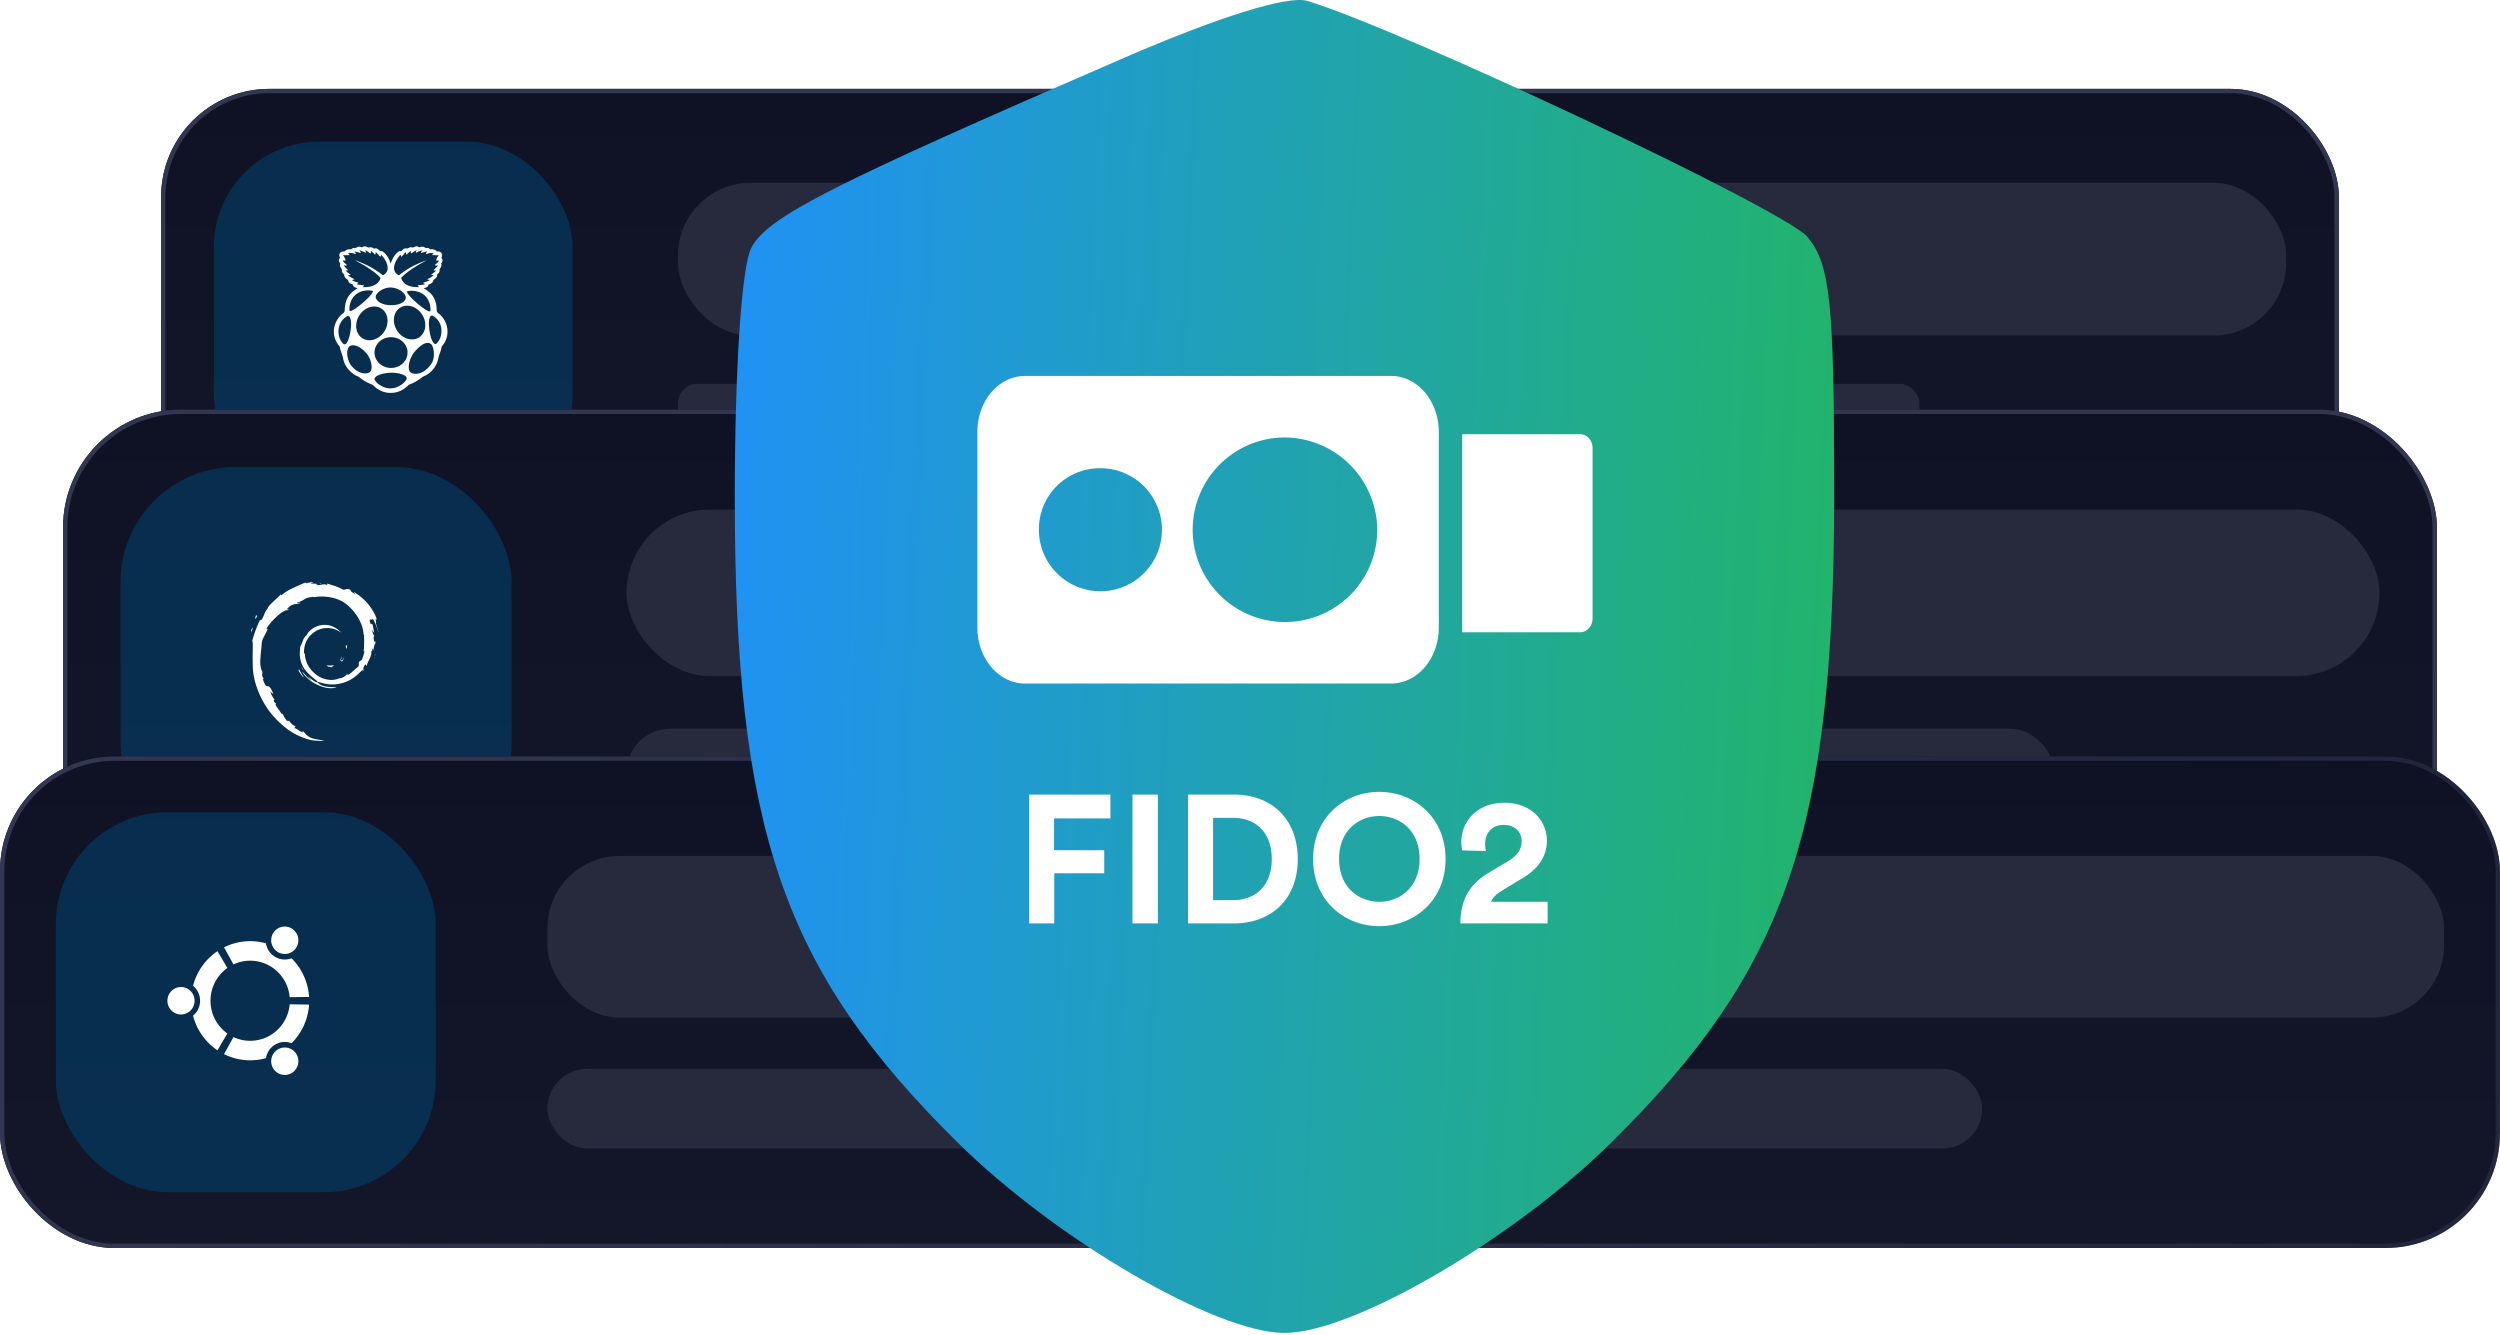
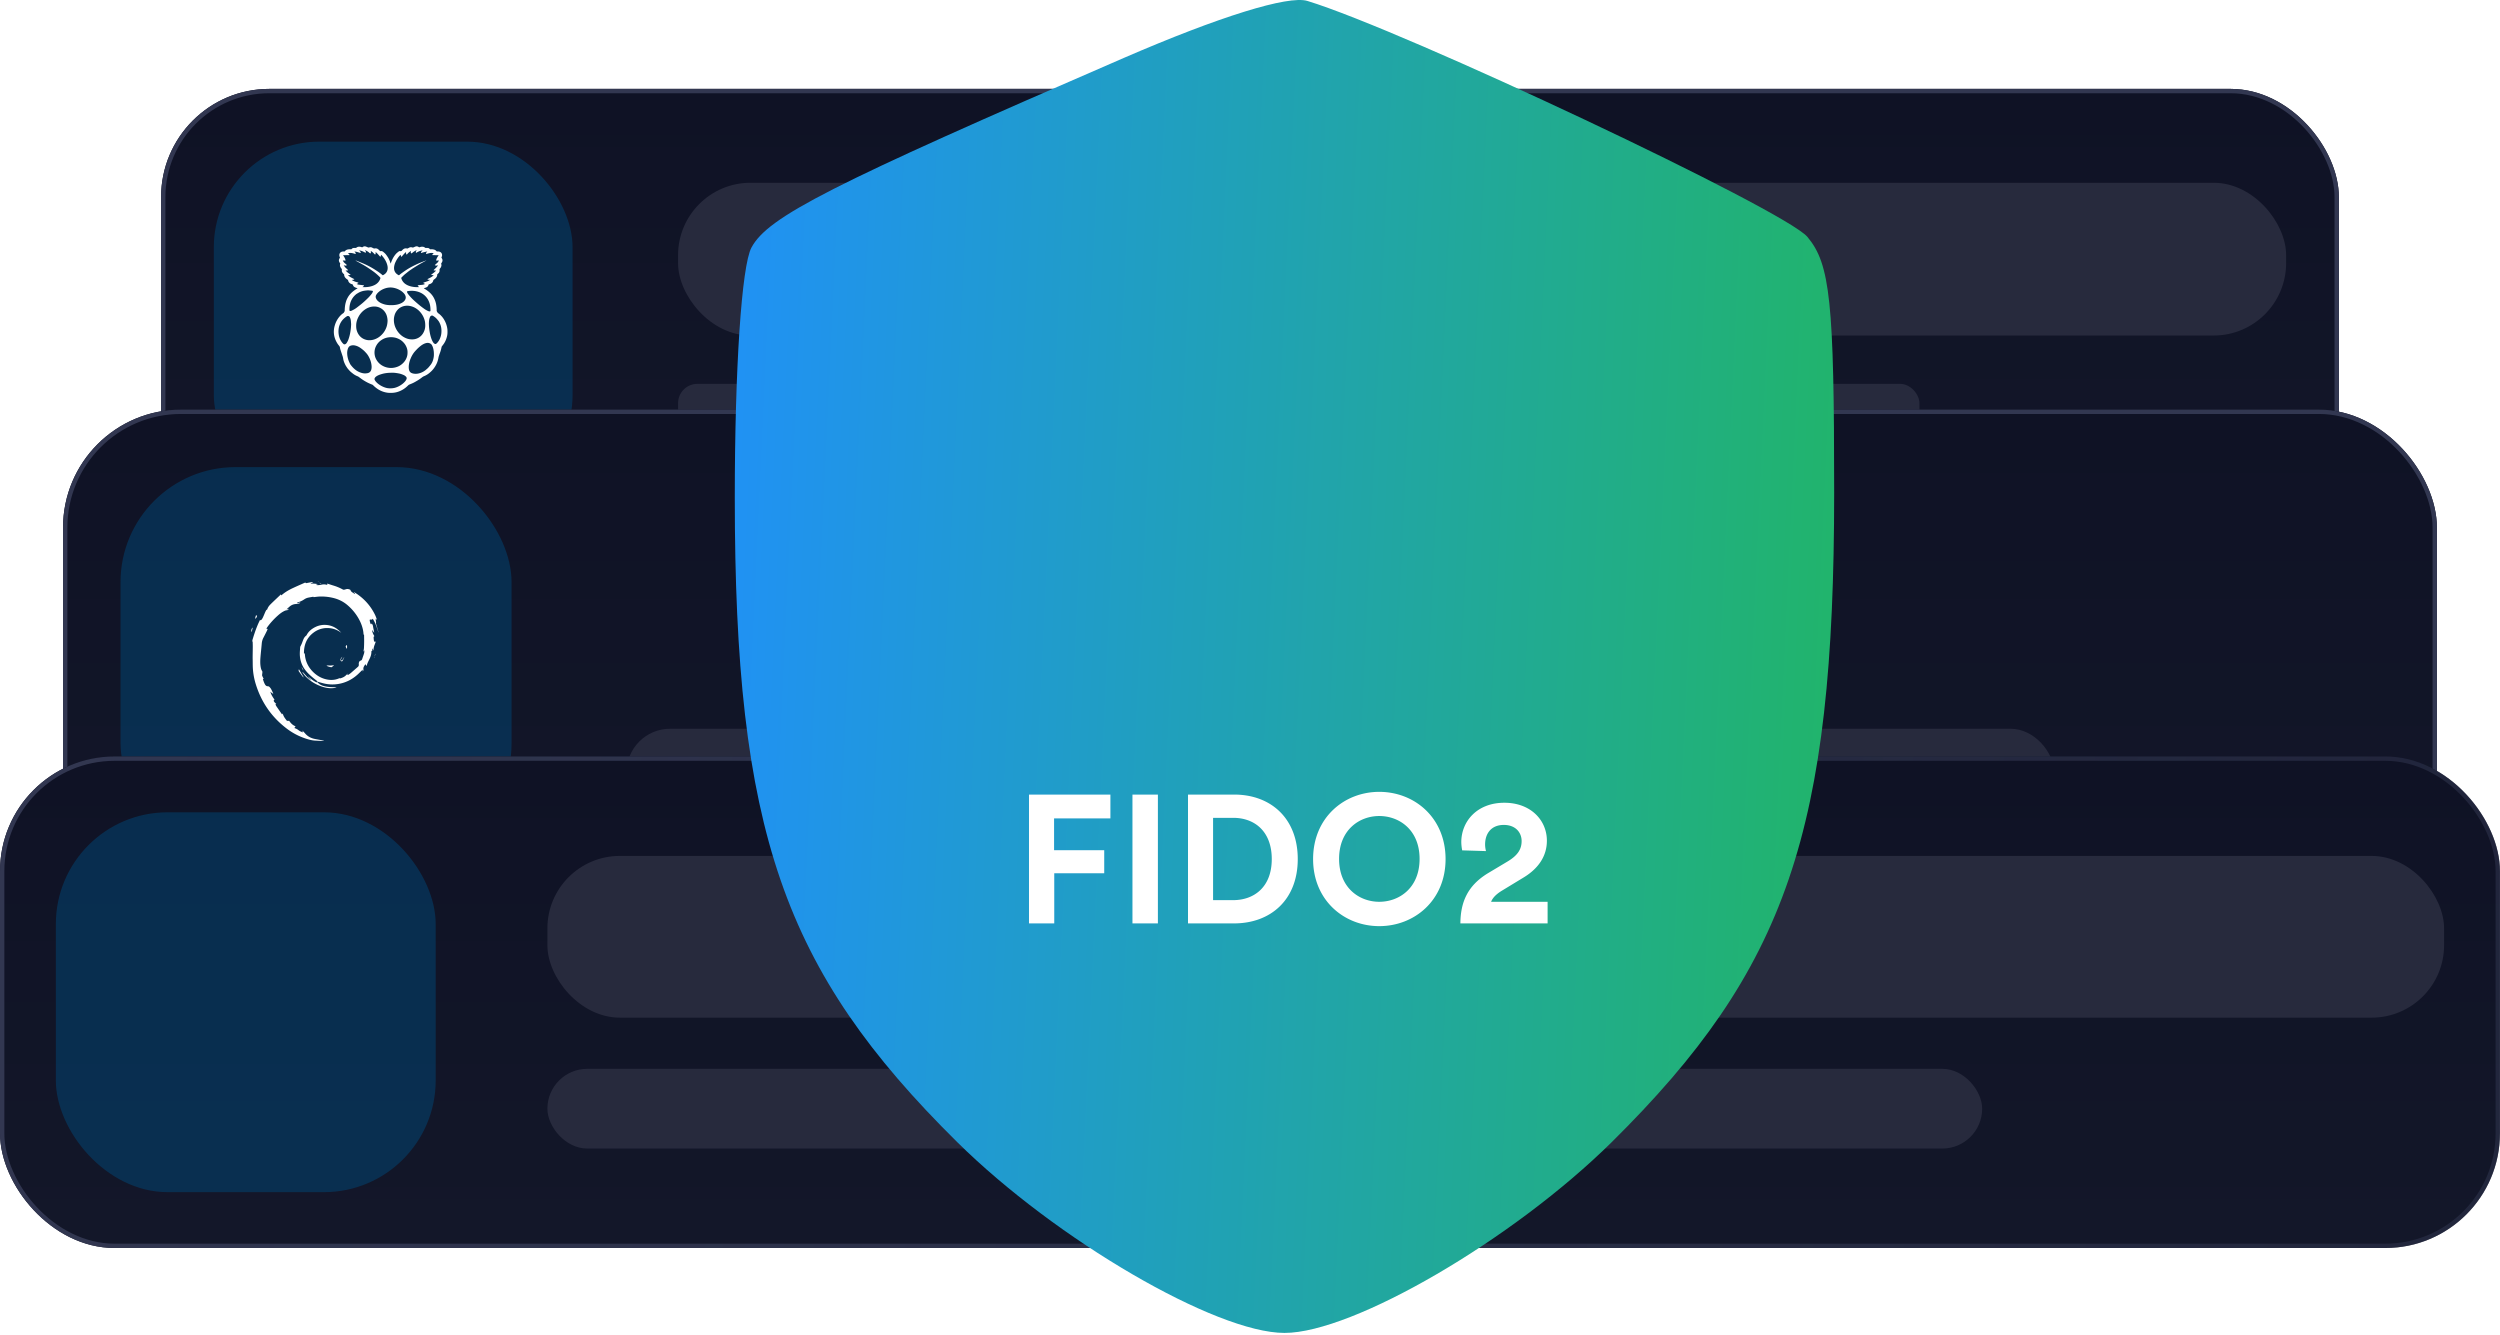
<svg xmlns="http://www.w3.org/2000/svg" width="575" height="307" fill="none">
  <g filter="url(#a)">
    <rect width="500.899" height="106.778" x="37.044" y="20" fill="url(#b)" rx="24.904" />
    <rect width="499.899" height="105.778" x="37.544" y="20.5" stroke="url(#c)" rx="24.404" />
    <g clip-path="url(#d)">
      <rect width="82.511" height="82.511" x="49.178" y="32.134" fill="#004878" opacity=".5" rx="24.268" />
      <g clip-path="url(#e)">
        <path fill="#fff" fill-rule="evenodd" d="m82.202 65.838.04.014-.03.028a.283.283 0 0 1-.045.036c-.021.013-.043.024-.066.036a.901.901 0 0 0-.08.043 7.897 7.897 0 0 0-1.039.763c-.375.338-.709.714-.958 1.16a6.27 6.27 0 0 0-.265.512 3.641 3.641 0 0 0-.183.506l-.02.073a6.115 6.115 0 0 0-.175.752c-.061.423-.1.85-.098 1.28 0 .03-.002.064-.015.088-.068.124-.14.245-.212.366a.2.2 0 0 1-.064.061 3.97 3.97 0 0 0-.79.683 5.463 5.463 0 0 0-1.21 2.205 4.91 4.91 0 0 0-.194 1.793 4.9 4.9 0 0 0 .4 1.562c.113.262.253.515.403.757.11.176.239.34.368.502l.066.084a.628.628 0 0 1 .137.284l.007.035c.029.161.058.323.107.479.1.315.204.628.31.941.042.13.086.258.129.387l.04.119c.033.094.066.188.09.284.031.127.054.257.077.386l.026.144c.085.45.266.867.468 1.273.1.202.226.392.352.58l.063.097c.08.121.172.234.269.343l.055.063c.143.161.286.323.443.47.146.136.305.259.463.382l.11.085c.331.26.694.462 1.086.612a.81.81 0 0 1 .19.102c.188.133.373.27.558.406.397.295.817.553 1.25.792.44.244.901.44 1.368.625a.46.46 0 0 1 .157.102c.269.276.559.525.87.75a5.376 5.376 0 0 0 2.495 1c.386.047.773.04 1.159.022a4.83 4.83 0 0 0 1.307-.267 5.567 5.567 0 0 0 1.658-.912c.186-.145.359-.31.53-.473l.097-.091a.73.73 0 0 1 .243-.157l.177-.072h.001v-.001c.252-.102.504-.204.747-.325.323-.161.635-.346.945-.531.385-.229.75-.486 1.103-.762.132-.103.271-.185.429-.247a4.644 4.644 0 0 0 1.268-.779c.314-.262.606-.547.86-.873a6.13 6.13 0 0 0 .717-1.15c.191-.405.326-.826.414-1.265l.023-.118c.026-.138.052-.275.094-.407.081-.255.172-.506.262-.757l.077-.212c.132-.372.217-.757.301-1.142a.453.453 0 0 1 .09-.18l.121-.157h.001c.132-.17.265-.341.378-.524a4.99 4.99 0 0 0 .45-.905c.188-.52.319-1.049.315-1.606v-.151c0-.173 0-.346-.017-.517a5.59 5.59 0 0 0-.299-1.273 5.377 5.377 0 0 0-.466-.983 4.711 4.711 0 0 0-.663-.878 4 4 0 0 0-.727-.62c-.078-.05-.305-.425-.312-.518a.356.356 0 0 1 0-.046v-.018a8.033 8.033 0 0 0-.107-1.306 5.224 5.224 0 0 0-.543-1.612 4.358 4.358 0 0 0-.623-.89 5.233 5.233 0 0 0-.592-.564 8.064 8.064 0 0 0-1.007-.695c-.017-.01-.032-.023-.052-.039l-.036-.03.042-.015.05-.017a9.09 9.09 0 0 1 .133-.043h.001c.097-.03.194-.06.288-.099.279-.11.486-.296.562-.601.018-.071.06-.105.128-.127l.056-.019c.115-.037.23-.075.336-.13.3-.158.51-.395.576-.741a.273.273 0 0 1 .127-.182l.021-.015c.122-.085.245-.172.353-.273.252-.235.421-.515.414-.877a.127.127 0 0 1 .052-.11 3 3 0 0 0 .209-.187c.197-.197.308-.44.275-.718-.022-.18.015-.316.14-.436a1.138 1.138 0 0 0 .275-.571c.018-.1.035-.219-.003-.303-.08-.171-.025-.292.081-.414a.106.106 0 0 0 .015-.021c.197-.312.233-.63.031-.955a.754.754 0 0 1-.026-.044.51.51 0 0 0-.047-.077c-.042-.05-.036-.096-.012-.154.039-.094.078-.19.101-.29.092-.402-.085-.802-.488-.96a1.398 1.398 0 0 0-.614-.078c-.075.005-.122-.017-.163-.071a1.053 1.053 0 0 0-.57-.365c-.262-.065-.526-.097-.795-.065a.188.188 0 0 1-.187-.074.621.621 0 0 0-.466-.232 6.173 6.173 0 0 0-.432-.001.234.234 0 0 1-.174-.056.967.967 0 0 0-.62-.233 1.562 1.562 0 0 0-.622.117c-.09.036-.147.016-.219-.036a.787.787 0 0 0-.785-.104 4.31 4.31 0 0 0-.34.147.49.49 0 0 1-.388.04.863.863 0 0 0-.682.055c-.093.05-.187.1-.28.152a.322.322 0 0 1-.232.036c-.27-.053-.536-.033-.772.126a1.48 1.48 0 0 0-.318.274c-.133.162-.28.249-.493.207-.124-.024-.234.024-.332.102-.083.066-.166.133-.25.198-.24.188-.442.415-.624.657a5.409 5.409 0 0 0-.517.84 6.36 6.36 0 0 0-.394.987.146.146 0 0 1-.02.036.683.683 0 0 0-.019.03l-.019-.038a.446.446 0 0 1-.024-.053c-.022-.06-.042-.12-.062-.179a5.57 5.57 0 0 0-.458-1.033 8.683 8.683 0 0 0-.52-.76c-.166-.219-.376-.397-.584-.574l-.009-.007c-.181-.154-.376-.247-.617-.204a.118.118 0 0 1-.013.002l-.013.001a.186.186 0 0 1-.18-.068 5.092 5.092 0 0 0-.205-.21l-.028-.028c-.241-.237-.528-.38-.864-.319-.223.04-.397-.023-.575-.13l-.01-.007a.886.886 0 0 0-.761-.09.454.454 0 0 1-.354-.033l-.033-.017a.63.63 0 0 0-.07-.033l-.118-.048a1.743 1.743 0 0 0-.3-.103.752.752 0 0 0-.636.156c-.07.055-.127.06-.21.028a1.709 1.709 0 0 0-.33-.094c-.337-.061-.652-.015-.92.218a.204.204 0 0 1-.153.048 8.39 8.39 0 0 0-.42-.002.664.664 0 0 0-.509.254c-.042.05-.083.058-.143.056a4.01 4.01 0 0 0-.432 0c-.379.026-.729.124-.974.449-.035.045-.076.055-.133.051-.253-.017-.503-.001-.73.127a.759.759 0 0 0-.405.669c-.008.185.036.357.116.521.032.065.03.116-.012.177a1.78 1.78 0 0 0-.135.247.704.704 0 0 0-.039.514c.05.168.137.313.24.45.043.057.05.108.022.177a.705.705 0 0 0-.032.428c.051.239.168.44.325.617a.362.362 0 0 1 .092.316.835.835 0 0 0 .076.5c.09.178.22.325.377.447l.009.008c.037.029.07.055.07.113-.003.385.179.68.457.922.094.083.198.156.302.228l.035.025c.062.044.107.09.12.17.046.284.208.493.429.66.148.114.324.17.498.225.097.03.156.073.185.181a.77.77 0 0 0 .381.477c.184.105.38.169.582.225a.75.75 0 0 1 .056.019Zm12.242-8.518.085-.052c-.09.369-.081.413.116.592l.11-.092c.085-.07.17-.142.26-.209.126-.093.257-.181.391-.261l.001-.001c.136-.08.274-.163.443-.182l-.017.024a4.027 4.027 0 0 1-.082.112 1.13 1.13 0 0 0-.09.13c-.07.122-.04.23.09.331.42-.312.905-.469 1.41-.57l.02.03-.049.048a4.344 4.344 0 0 0-.11.11l-.018.02c-.05.051-.1.103-.143.16a.203.203 0 0 0-.036.107c-.005.086.044.127.127.103.058-.016.116-.035.173-.054.08-.027.16-.053.24-.073.221-.054.443-.103.666-.152l.191-.042c.006-.002.014.002.024.006a.279.279 0 0 0 .02.01l-.02.024-.036.045-.059.064a1.657 1.657 0 0 0-.125.148.262.262 0 0 0-.047.142c0 .093.063.134.153.11l.194-.053a8.22 8.22 0 0 1 .446-.114 2.19 2.19 0 0 1 .811-.02c.03.005.059.012.087.02.01.003.02.008.033.014a.544.544 0 0 0 .022.011 1.153 1.153 0 0 1-.217.254c-.048.047-.098.095-.146.15.203.03.392.031.578.033.064 0 .127 0 .19.002.112.003.223.005.338.006.135.002.275.004.422.008l-.056.085c-.235.355-.458.69-.524 1.118l.05.011a.432.432 0 0 0 .098.015c.084-.001.167-.006.251-.011l.105-.006.084-.004.041-.002.001.027c.001.012.002.02-.002.026l-.081.123c-.066.103-.132.206-.213.294a3.035 3.035 0 0 1-.284.262 3.23 3.23 0 0 0-.35.33c.193.161.388.116.58.071l.109-.024c.02.051-.004.083-.027.113l-.013.019a3.133 3.133 0 0 1-.481.547l-.121.113a37.74 37.74 0 0 0-.244.228c-.02.019-.04.04-.06.062l-.028.032c.08.078.173.08.263.082h.019c.064.003.128.002.192.002h.086c-.031.087-.232.288-.529.52-.134.105-.272.207-.413.313h-.002l-.196.147c.128.078.262.082.395.085.061.002.122.003.182.012.005.045-.02.065-.043.085l-.014.011c-.287.259-.624.436-.96.614l-.029.014c-.055.03-.112.057-.168.084l-.14.07a.228.228 0 0 0-.047.035.777.777 0 0 1-.027.023c.17.141.364.141.561.128l.008.03-.019.022a.158.158 0 0 1-.044.042l-.11.06c-.11.06-.218.12-.334.163a12.73 12.73 0 0 1-.567.196h-.001a30.715 30.715 0 0 0-.366.125l-.061.022c.066.174.213.216.385.265l.031.009-.051.031c-.026.016-.045.028-.065.036-.186.076-.378.13-.578.153-.103.011-.206.02-.31.029-.087.008-.174.015-.26.024a3.754 3.754 0 0 0-.316.045c-.029.005-.057.02-.086.033a.81.81 0 0 1-.043.02c.05.141.154.217.266.297l.085.063a.952.952 0 0 0-.043.01.226.226 0 0 1-.056.012c-.813.023-1.61-.051-2.378-.353a3.243 3.243 0 0 1-.799-.448 2.392 2.392 0 0 1-.84-1.228c-.022-.074-.016-.129.04-.185.056-.054.11-.109.165-.164h.001c.237-.238.475-.476.74-.684.106-.083.21-.167.316-.252.17-.137.341-.274.516-.406.145-.11.296-.21.447-.312l.193-.131.076-.053c.07-.048.138-.096.21-.14l.355-.223c.339-.213.678-.427 1.024-.629.333-.195.671-.38 1.01-.564l.395-.216.046-.025c.077-.042.154-.083.225-.142l-.019.004c-.013.003-.026.005-.038.01l-.338.128c-.288.11-.577.22-.864.333-.565.224-1.115.483-1.659.756-.556.278-1.098.581-1.621.916-.367.236-.722.49-1.076.743l-.11.079a6.664 6.664 0 0 0-.437.348l-.072.06c-.054.045-.098.05-.16.016-.307-.167-.58-.376-.773-.673a1.731 1.731 0 0 1-.264-.914c-.007-.29.049-.571.122-.85.08-.305.218-.584.36-.863a5.86 5.86 0 0 1 .92-1.289.892.892 0 0 1 .075-.07c.003-.002.008-.003.017-.003.006 0 .013 0 .022-.002l.018.072c.013.055.027.112.049.165a.58.58 0 0 1 .02.063c.015.057.03.116.095.155.123-.125.238-.26.353-.393.216-.25.431-.501.7-.703.028.034.023.067.018.1-.002.012-.004.024-.004.037v.057c0 .062 0 .124.007.185a.27.27 0 0 0 .053.114c.069.094.116.097.187.001.182-.248.417-.438.66-.617.043-.032.089-.059.141-.09Zm-11.05 8.237.006.029.026.005a.257.257 0 0 0 .056.009c.187 0 .374 0 .56-.004a5.22 5.22 0 0 0 1.662-.296c.434-.152.831-.366 1.163-.693.294-.29.506-.63.618-1.032a.196.196 0 0 0-.053-.21l-.091-.095a6.62 6.62 0 0 0-.287-.286c-.38-.35-.77-.687-1.188-.99a31.468 31.468 0 0 0-1.877-1.258c-.294-.18-.594-.35-.895-.517-.253-.141-.507-.28-.76-.419l-.426-.232a2.798 2.798 0 0 1-.119-.07l-.054-.034c.182.04.357.09.525.159l.397.163c.47.192.94.384 1.4.596.502.232.992.49 1.472.764.375.213.737.449 1.099.685l.22.143c.2.13.391.273.581.416.17.129.334.263.499.397l.05.041c.046.037.086.049.138.014.049-.032.1-.063.15-.093.1-.06.198-.12.286-.195.407-.345.605-.793.615-1.33.008-.43-.112-.832-.263-1.224a4.971 4.971 0 0 0-.473-.895 6.471 6.471 0 0 0-.66-.849l-.019-.023c-.023-.031-.049-.064-.099-.061-.018.046-.03.095-.043.145-.028.109-.057.22-.148.313l-.113-.127a27.17 27.17 0 0 1-.238-.27 5.46 5.46 0 0 0-.651-.667c-.011-.01-.025-.015-.043-.022l-.034-.015.005.058.006.099.002.048c.002.053.004.106-.005.157-.017.093-.047.184-.155.209a15.218 15.218 0 0 1-.138-.142 6.616 6.616 0 0 0-.315-.312l-.02-.02c-.148-.133-.298-.27-.526-.346.134.236.101.419-.082.583a5.487 5.487 0 0 0-.082-.064 2.45 2.45 0 0 1-.168-.138c-.257-.238-.56-.4-.873-.547a.147.147 0 0 0-.053-.008.743.743 0 0 1-.045-.004l.062.08c.13.163.25.314.08.523a11.088 11.088 0 0 1-.219-.117 4.21 4.21 0 0 0-.484-.238 2.857 2.857 0 0 0-.778-.206l.036.044c.017.021.028.036.041.048l.067.06c.038.034.076.068.11.106.046.05.09.105.116.167.014.035-.002.091-.02.13-.023.048-.07.033-.111.02h-.002c-.014-.005-.029-.008-.043-.011a.361.361 0 0 1-.055-.015 5.724 5.724 0 0 0-1.19-.294l-.014.026.037.038c.028.029.056.057.082.087l.017.02c.047.055.094.11.134.17.039.058.031.12-.01.18-.039.056-.085.042-.132.027l-.017-.005a11.635 11.635 0 0 1-.142-.042c-.087-.025-.174-.051-.261-.074a2.467 2.467 0 0 0-1.036-.063.617.617 0 0 0-.09.025 1.61 1.61 0 0 1-.053.017c.067.1.147.177.23.256.05.047.1.095.148.15a2.704 2.704 0 0 0-.062.008.697.697 0 0 1-.085.009l-.703.014-.495.01-.112.006-.075.005c.262.383.507.746.58 1.207l-.06.008a.59.59 0 0 1-.102.01 6.25 6.25 0 0 1-.229-.011l-.127-.007a1.118 1.118 0 0 0-.074-.001h-.042l.007.033c.003.015.004.025.01.034l.03.049c.1.162.199.323.35.446.102.082.2.168.298.255l.08.07a.647.647 0 0 1 .088.093c.06.078.049.117-.04.155a.555.555 0 0 1-.35.021l-.162-.036-.083-.018a.51.51 0 0 1 .008.034.096.096 0 0 0 .012.041l.087.117c.077.106.155.212.244.307.099.106.207.203.315.301l.16.146.117.117.062.064c-.132.08-.267.076-.407.072a1.43 1.43 0 0 0-.196.003c.187.196.359.375.561.523.139.102.276.206.416.312l.19.144c-.12.076-.247.08-.376.085a1.19 1.19 0 0 0-.213.02c.009.012.016.024.022.034.012.02.022.036.036.046l.13.1c.115.09.23.18.355.253.181.106.369.202.556.297h.001c.089.046.178.091.266.138.019.01.035.023.053.038l.03.023a.56.56 0 0 1-.278.121 1.95 1.95 0 0 1-.206.014l-.09.003-.009.029c.016.01.032.022.047.033.034.025.068.05.104.07.33.18.677.317 1.041.41.072.019.142.044.215.07l.108.037a.357.357 0 0 1-.167.184c-.049.026-.1.046-.158.068l-.085.033c.152.084.29.139.436.162.172.028.346.049.519.069l.188.023.172.02.233.028c.054.007.11.018.145.075-.048.136-.158.209-.268.281l-.061.041Zm5.572 6.644c.11.378.168.76.175 1.11a5.022 5.022 0 0 1-.176 1.235 4.38 4.38 0 0 1-.428 1.014c-.18.325-.402.623-.66.896a4.464 4.464 0 0 1-.731.636 4.07 4.07 0 0 1-.995.51 3.6 3.6 0 0 1-1.467.195 3.127 3.127 0 0 1-.875-.217 2.823 2.823 0 0 1-1.1-.789 3.224 3.224 0 0 1-.606-1.078c-.164-.466-.195-.947-.177-1.434.025-.669.227-1.289.537-1.873a4.586 4.586 0 0 1 1.332-1.554c.56-.415 1.184-.696 1.878-.775.64-.073 1.258.016 1.839.332.398.217.73.504.993.867.202.28.362.586.46.925Zm8.842 2.131c-.01-.325-.026-.65-.103-.969a4.768 4.768 0 0 0-.993-1.963 4.534 4.534 0 0 0-.913-.833 3.948 3.948 0 0 0-1.668-.663 3.109 3.109 0 0 0-1.698.21c-.437.184-.81.469-1.107.844-.26.327-.46.687-.572 1.095a4.001 4.001 0 0 0-.15.782 4.39 4.39 0 0 0 .41 2.185 4.79 4.79 0 0 0 1.084 1.494c.217.202.45.382.702.53.453.268.931.469 1.46.537.406.052.81.054 1.204-.038a2.866 2.866 0 0 0 1.782-1.239 3.382 3.382 0 0 0 .562-1.972Zm-4.586 4.532c.335.547.533 1.137.51 1.776a3.123 3.123 0 0 1-.34 1.475c-.25.511-.608.925-1.052 1.27a3.44 3.44 0 0 1-.871.501c-.749.29-1.52.383-2.314.22a3.977 3.977 0 0 1-1.441-.593 3.668 3.668 0 0 1-1.23-1.396 3.218 3.218 0 0 1-.31-.989 3.265 3.265 0 0 1 .318-1.974 3.545 3.545 0 0 1 1.197-1.36 3.76 3.76 0 0 1 1.334-.586 4.327 4.327 0 0 1 1.608-.042c.43.069.83.217 1.212.415.301.156.574.36.822.6.213.208.403.431.557.683Zm6.573 2.145a5.018 5.018 0 0 0-.163-1.349 3.062 3.062 0 0 0-.306-.745c-.123-.222-.318-.34-.54-.422-.322-.12-.645-.083-.963.023-.413.136-.776.367-1.116.633-.32.249-.617.524-.897.819-.264.278-.526.558-.743.879-.253.373-.46.769-.63 1.187a5.593 5.593 0 0 0-.398 1.484c-.044.392-.046.78.058 1.162a.97.97 0 0 0 .542.66c.259.12.535.167.816.185.343.022.68-.03 1.009-.12a3.973 3.973 0 0 0 1.288-.629l.022-.015c.034-.024.069-.05.1-.077.058-.05.116-.1.174-.148v-.001c.147-.124.294-.248.427-.386.143-.147.271-.309.4-.47l.118-.148a3.29 3.29 0 0 0 .601-1.14c.136-.46.22-.935.2-1.382ZM84.14 85.431l-.155.014c-.469-.007-.907-.127-1.334-.309a3.923 3.923 0 0 1-.847-.491 5.63 5.63 0 0 1-.593-.524 7.41 7.41 0 0 1-.503-.585l-.005-.006a1.683 1.683 0 0 1-.213-.334l-.048-.102c-.112-.237-.225-.475-.306-.722a5.272 5.272 0 0 1-.278-1.395 3.118 3.118 0 0 1 .114-1.08c.053-.17.115-.338.22-.489.159-.23.38-.342.643-.4a1.93 1.93 0 0 1 .858.018c.52.116.974.371 1.396.688.21.158.42.321.614.498.135.122.258.256.381.39l.107.116c.339.362.59.781.8 1.23.26.56.422 1.147.474 1.764.024.286.004.572-.07.854-.127.482-.442.746-.918.826a4.235 4.235 0 0 1-.337.039Zm5.863-15.688a6.68 6.68 0 0 0 1.063-.08c.4-.058.786-.178 1.155-.346.374-.17.703-.401.925-.758a1.05 1.05 0 0 0 .144-.837 1.626 1.626 0 0 0-.358-.659 3.595 3.595 0 0 0-.98-.786 4.751 4.751 0 0 0-1.377-.518c-.8-.17-1.572-.063-2.32.242-.411.167-.79.398-1.13.687-.23.194-.429.414-.583.675-.173.292-.168.583-.026.883.103.216.243.402.422.558.27.238.572.425.908.558.301.12.607.222.925.281.39.074.782.102 1.232.1ZM87.79 85.588c.74-.217 1.497-.305 2.365-.297.465-.026 1.02.055 1.572.157.317.06.625.16.924.284l.03.013c.163.068.326.136.466.245.081.063.162.126.232.2a.512.512 0 0 1 .104.594 1.97 1.97 0 0 1-.344.536 4.423 4.423 0 0 1-.69.627c-.52.38-1.088.668-1.713.823a4.22 4.22 0 0 1-.705.095 3.987 3.987 0 0 1-1.103-.077 4.608 4.608 0 0 1-.842-.288 4.983 4.983 0 0 1-.876-.495 3.824 3.824 0 0 1-.805-.725 2.045 2.045 0 0 1-.228-.37.401.401 0 0 1 .001-.362 1 1 0 0 1 .316-.38c.39-.289.84-.446 1.296-.58Zm10.85-11.533.006.138.016.325c.023.437.08.87.15 1.302.08.484.186.959.337 1.425.116.355.25.701.454 1.016.094.145.205.275.358.36.123.068.259.091.372-.004.136-.115.265-.243.375-.383.163-.208.307-.43.419-.673.178-.393.309-.797.366-1.226.057-.428.064-.854.002-1.282a3.764 3.764 0 0 0-.23-.893c-.134-.326-.286-.642-.512-.914l-.041-.05c-.139-.167-.278-.336-.436-.483a3.82 3.82 0 0 0-.684-.512.41.41 0 0 0-.435-.01.551.551 0 0 0-.25.265 3.079 3.079 0 0 0-.138.387c-.104.383-.116.778-.129 1.184v.028Zm-17.897-.166.016.246c-.019.62-.081 1.233-.19 1.841a9.2 9.2 0 0 1-.439 1.674 3.887 3.887 0 0 1-.407.797.744.744 0 0 1-.304.266c-.16.074-.303.06-.435-.06a3.032 3.032 0 0 1-.478-.567 3.945 3.945 0 0 1-.593-1.532 4.801 4.801 0 0 1-.033-1.294 3.95 3.95 0 0 1 .343-1.23 3.74 3.74 0 0 1 .71-1.041 4.37 4.37 0 0 1 .777-.64.737.737 0 0 1 .217-.104c.22-.056.439.072.549.296.123.25.192.514.222.787.02.186.033.373.045.56Zm3.654-7.536c-.204.02-.408.04-.611.073-.408.065-.8.196-1.171.378-.09.043-.174.095-.26.146a3.67 3.67 0 0 1-.171.102c-.219.12-.403.288-.58.458a3.74 3.74 0 0 0-.5.598 4.23 4.23 0 0 0-.574 1.267 5.08 5.08 0 0 0-.16 1.13 4.637 4.637 0 0 0 0 .373c.005.146.075.216.217.206a.736.736 0 0 0 .258-.06c.23-.11.458-.224.678-.353.193-.114.38-.243.558-.38l.12-.092c.395-.304.791-.608 1.172-.93.332-.28.648-.58.964-.88l.083-.078a9.188 9.188 0 0 0 1.12-1.247 1.83 1.83 0 0 0 .208-.394c.055-.14-.001-.226-.15-.244-.218-.027-.436-.05-.656-.072l-.275-.029c-.09.01-.18.02-.27.028Zm14.505 3.36a5.649 5.649 0 0 1 .109 1.034c0 .077.002.154-.002.231-.008.152-.084.22-.233.203a1.077 1.077 0 0 1-.281-.075 5.085 5.085 0 0 1-1.033-.604 20.302 20.302 0 0 1-.965-.735 36.797 36.797 0 0 1-1.217-1.055 12.18 12.18 0 0 1-1.09-1.114 6.909 6.909 0 0 1-.417-.536 1.352 1.352 0 0 1-.146-.311c-.044-.12.007-.202.131-.226.112-.02.226-.037.34-.049a5.089 5.089 0 0 1 1.734.094c.41.099.803.243 1.173.455a3.83 3.83 0 0 1 1.168 1.035 4.25 4.25 0 0 1 .729 1.653Z" clip-rule="evenodd" />
      </g>
      <rect width="369.853" height="35.133" x="155.956" y="41.592" fill="#272A3D" rx="16.666" />
      <rect width="285.51" height="17.344" x="155.956" y="87.843" fill="#272A3D" rx="4.447" />
    </g>
  </g>
  <g filter="url(#f)">
    <rect width="545.996" height="116.392" x="14.495" y="93.727" fill="url(#g)" rx="27.146" />
    <rect width="544.996" height="115.392" x="14.995" y="94.227" stroke="url(#h)" rx="26.646" />
    <g clip-path="url(#i)">
      <rect width="89.939" height="89.939" x="27.722" y="106.953" fill="#004878" opacity=".5" rx="26.453" />
      <g clip-path="url(#j)">
        <path fill="#fff" fill-rule="evenodd" d="m73.302 133.201-.202.009c.05.065.096.049.137.035.015-.005.029-.01.042-.011.004 0 .008-.006.013-.015a.8.8 0 0 1 .01-.018Zm-13.527 8.945c.214.053.349-.05.448-.196.103-.152.198-.313.273-.481.1-.221.195-.445.29-.67.069-.165.138-.329.21-.493.054-.124.118-.243.182-.362l.029-.054.007-.013c.023-.044.054-.102.084-.104.14-.011.17-.104.2-.2.007-.021.013-.043.022-.064.15-.38.395-.698.677-.98.383-.383.775-.755 1.168-1.128l.415-.393c.186-.178.374-.355.567-.536l.27-.255.071.227.026-.01a.116.116 0 0 0 .04-.018c.768-.685 1.647-1.196 2.57-1.629.666-.312 1.34-.61 2.02-.91.298-.132.599-.265.9-.4.037.169.14.17.256.147l.079-.015c.291-.056.583-.112.875-.164.124-.022.25-.04.374-.059l.169-.024.02.044-.596.348.284-.002c.205-.003.4-.005.593.006.194.011.387.036.577.06l.245.03-.41.166.009.05.058.009c.043.006.085.013.127.015.348.022.693-.012 1.03-.093.434-.105.86-.095 1.284.044.008.003.017.001.031 0a.78.78 0 0 1 .03-.003l-.027-.296.051.013c.034.009.065.016.095.026l.444.144c.306.1.613.2.922.292a10.9 10.9 0 0 1 2.051.864.511.511 0 0 0 .401.056c.065-.018.13-.034.194-.05.078-.02.156-.039.232-.062.302-.088.584-.004.86.105.052.021.102.087.122.144.07.199.206.342.37.459a7.2 7.2 0 0 0 .688.433c-.023-.146-.114-.239-.21-.337-.054-.055-.109-.111-.155-.179l.053.019a.302.302 0 0 1 .064.027c2.102 1.277 3.735 2.996 4.818 5.225.175.36.305.741.436 1.123l.02.057c-.055-.024-.088-.07-.123-.117-.042-.059-.086-.121-.177-.149l.007.113v.001c.005.074.01.14.013.206.005.079.018.157.032.236.028.161.056.322.004.49-.01.037.008.083.027.129.009.02.017.041.023.06l.142.484.39 1.328c.009.034.011.07.003.11l-.033-.106c-.335-1.055-.67-2.11-1.293-3.076-.086.237-.252.236-.444.208-.21-.029-.269.021-.242.227.029.226.09.45.155.669a.358.358 0 0 0 .093.132c.02.022.041.045.061.071l.159-.197c.14.202.253.385.284.628.031.24.082.478.133.716a18.639 18.639 0 0 1 .12.594l.034.169a.879.879 0 0 1-.239-.294c-.06-.103-.118-.202-.22-.266-.047.294.204.959.508 1.37-.171.054-.2.198-.191.346.012.222.03.445.07.662.053.282.107.306.4.223l-.007.059a.406.406 0 0 1-.018.107c-.05.144-.104.287-.157.429-.025.066-.05.131-.073.197a3.954 3.954 0 0 0-.26 1.295l-.22-.52a.935.935 0 0 0-.046.366c0 .061 0 .12-.007.178a1.02 1.02 0 0 1-.054.023.31.31 0 0 0-.11.063c-.029.031-.035.095-.034.143.017.51-.119.984-.326 1.441-.07.158-.147.314-.223.469a56.19 56.19 0 0 0-.093.192l-.044.092c-.169.348-.338.697-.371 1.114l-.32-.428c-.18.253-.344.492-.435.768a.785.785 0 0 0-.024.348.761.761 0 0 1-.11.533.336.336 0 0 1-.053-.09c-.018-.055 0-.123.056-.325a4.96 4.96 0 0 1-.12.098 3.277 3.277 0 0 0-.206.175c-.12.113-.236.228-.353.343v.001c-.204.201-.409.403-.624.592-1.283 1.13-2.76 1.854-4.45 2.111a8.36 8.36 0 0 1-3.137-.112c-.343-.079-.682-.178-1.02-.276-.156-.045-.311-.091-.467-.134-.094-.026-.165-.066-.21-.169-.029-.065-.095-.115-.157-.163l-.029-.022c-.583-.454-1.158-.918-1.685-1.438-.668-.661-1.235-1.393-1.598-2.273a6.226 6.226 0 0 1-.46-2.343c-.003-.376.025-.752.054-1.128v-.001l.03-.426a.478.478 0 0 1 .054-.165c.036-.076.073-.151.11-.225.066-.13.13-.259.186-.393.064-.156.123-.315.182-.474.07-.188.14-.376.22-.561.138-.323.335-.609.624-.821a.338.338 0 0 0 .098-.117c.443-.859 1.149-1.434 1.992-1.856a4.725 4.725 0 0 1 2.284-.503c1.508.042 2.72.713 3.709 1.836-.934-.721-1.983-1.096-3.161-1.11a5.154 5.154 0 0 0-3.201 1.033c-1.603 1.189-2.261 2.841-2.228 4.839l.048-.015c.024-.007.04-.011.055-.019a.275.275 0 0 0 .048-.032l.024-.018c.013.105.024.209.035.312.023.22.045.436.084.649.227 1.231.792 2.291 1.65 3.19.944.989 2.075 1.653 3.421 1.905.892.166 1.773.109 2.624-.239.017-.007.035-.017.053-.026.07-.037.142-.076.226.003.01.01.041 0 .07-.011h.001l.032-.01c.498-.134.953-.343 1.318-.727.136-.143.292-.266.469-.373l-.216.299c.112.082.193.03.264-.016l.096-.063c.154-.099.308-.2.447-.318.463-.395.92-.796 1.377-1.198l.001-.001h.001v-.001l.292-.256c.17-.15.209-.346.193-.564a1.163 1.163 0 0 1 .012-.352c.055-.229.159-.429.414-.5.201-.056.305-.199.366-.4.06-.199.128-.395.196-.591.075-.217.15-.433.215-.653.065-.222.083-.459.057-.742l-.204.349c.015-.101.032-.198.049-.291.035-.197.068-.38.079-.564.03-.503.04-1.008.045-1.513.003-.339-.003-.679-.008-1.019v-.001l-.006-.382v-.027c0-.042.001-.092-.016-.1-.124-.062-.122-.167-.12-.268 0-.029 0-.057-.002-.085-.111-1.204-.518-2.309-1.105-3.353a11.493 11.493 0 0 0-2.639-3.174c-1.017-.857-2.184-1.386-3.473-1.661a11.427 11.427 0 0 0-2.938-.26c-.3.014-.6.051-.906.089-.14.018-.283.036-.427.051l-.002-.011c-.009-.039-.023-.099-.117-.081-.153.03-.306.057-.46.083-.237.041-.475.082-.71.135a2.6 2.6 0 0 0-.862.389 4.833 4.833 0 0 1-1.458.67c-.093.025-.096.03-.167.147l-.011.018c.146.025.28-.014.417-.052a1.24 1.24 0 0 1 .335-.063.526.526 0 0 1-.342.227l-.062.013a5.624 5.624 0 0 1-.655.103c-.51.038-.96.218-1.353.539-.166.135-.323.28-.48.425l-.18.166a.344.344 0 0 0-.046.056l-.032.043c.129.029.22-.024.306-.076.052-.03.101-.059.157-.071-.077.252-.173.332-.41.35-.27.019-.512.129-.747.254-.513.271-.963.63-1.392 1.016-.849.764-1.62 1.6-2.298 2.522-.068.092-.13.189-.195.289a15.35 15.35 0 0 1-.096.146l.314.086-.063.151v.001a4.58 4.58 0 0 1-.139.319c-.146.299-.297.595-.448.892l-.122.239-.1.193-.095.182a3.49 3.49 0 0 0-.392 1.31c-.042.496-.092.992-.141 1.488-.058.575-.116 1.149-.161 1.724-.06.777-.082 1.558.066 2.331.059.308.153.602.33.866a.35.35 0 0 1 .05.204 8.443 8.443 0 0 1-.062.597.613.613 0 0 0 .064.386c.07.131.133.266.198.406l.087.185-.174.057c.127.41.262.808.464 1.18.147.269.343.456.675.459a.547.547 0 0 1 .41.194l.027.032c.113.128.227.259.307.407.126.234.239.476.351.718l.123.261c.007.016.01.034.014.056a.811.811 0 0 0 .007.043c-.272-.067-.437-.254-.6-.442l-.041.025.03.11c.021.081.043.161.073.238.174.444.423.847.695 1.236l.085.125.045.065-.2.255c.128.299.35.521.623.741l-.162.038-.003.045a.208.208 0 0 0 .006.097l.008.02c.044.11.09.223.156.319.322.47.647.938.979 1.415v.001l.338.485.172-.227c.101.58.429 1.017.756 1.454l.093.124c.075.101.155.143.277.132.075-.006.151-.005.232-.003l.114.001c.368.53.803 1.003 1.459 1.238l-.277.391.06.026c.039.016.074.031.11.044.288.1.55.243.788.437.29.237.632.374.983.491.007.002.015-.001.028-.006l.016-.007.01-.003-.172-.345.022-.019.044.038a.93.93 0 0 1 .094.083l.13.132c.127.13.255.26.374.398.59.682 1.338 1.078 2.209 1.251.243.048.487.092.731.136.234.043.467.085.7.13.15.03.3.068.45.107l.204.051-.005.046-.071.001c-.052 0-.103.001-.155-.001l-.46-.021a97.763 97.763 0 0 1-1.327-.063c-.732-.041-1.433-.235-2.127-.46a14.854 14.854 0 0 1-4.49-2.381c-3.396-2.609-5.724-5.979-7.002-10.083a15.498 15.498 0 0 1-.688-3.687c-.026-.434-.03-.87-.033-1.306a55.62 55.62 0 0 0-.007-.563l-.003-.167a20.649 20.649 0 0 1-.006-.634c.003-.329.008-.657.013-.986.007-.421.013-.842.016-1.264.002-.256-.005-.513-.012-.77a63.547 63.547 0 0 1-.007-.276v-.009a.292.292 0 0 0-.02-.122c-.107-.215-.045-.417.019-.623l.013-.042c.406-1.334.851-2.653 1.445-3.917l.13-.276.07-.143Zm9.827 11.922.097.097c.072.071.144.142.21.217.107.117.211.236.315.355.179.204.357.408.543.604.148.156.31.299.473.44v.001l.13.114a.51.51 0 0 0 .21.107l-.086-.095c-.246-.272-.49-.542-.677-.863.6.568 1.245 1.068 2.004 1.427l.083-.117.117.106c.083.076.164.15.247.223.519.457 1.149.641 1.81.754.684.117 1.374.146 2.067.133.085-.002.17 0 .257.015-.269.126-.553.18-.844.203-1.043.08-2.032-.149-2.994-.529-1.193-.47-2.26-1.139-3.167-2.058a5.535 5.535 0 0 1-.769-.974 1.273 1.273 0 0 1-.047-.089l-.013-.025-.009-.017.043-.029Zm7.075-1.422.123-.106-.018-.042c-.43.104-.864.091-1.299.077l-.035-.001a1.905 1.905 0 0 0-.2.008c-.03.002-.06.005-.091.006l-.026.06.03.017.065.035a3.3 3.3 0 0 0 .967.276.197.197 0 0 0 .14-.039c.117-.094.23-.192.344-.291Zm-7.93.783 1.082 1.844-.039.03-.077-.076a1.372 1.372 0 0 1-.16-.171c-.281-.38-.557-.763-.828-1.15a.31.31 0 0 1-.038-.185 1 1 0 0 1 .034-.185c.008-.032.017-.068.025-.107Zm9.815-1.813.093.046c.246-.313.477-.774.525-1.06l-.094.173v.001c-.067.125-.131.246-.202.362-.124.206-.325.285-.585.343l-.009-.006c.044-.199.141-.359.238-.519.077-.126.154-.252.204-.397-.19.172-.41.505-.471.696-.036.112-.034.169.03.22l-.002.008.01-.002a.647.647 0 0 0 .088.05c.057.026.113.054.175.085Zm-19.907-9.785.19-.735.278-.038c-.025.363-.148.627-.468.773Zm20.996 6.75.057.132.065-.006a1.42 1.42 0 0 0-.02-.846c-.157.102-.269.296-.23.408.037.106.083.209.128.312Zm-21.53-4.736-.232 1.068c-.158-.359-.067-.824.233-1.068Zm11.597 9.795.039.062c-.009-.246-.138-.424-.267-.603a2.104 2.104 0 0 1-.165-.249c.089.226.198.441.31.654.025.047.054.092.083.136Zm4.191-20.014c-.142.12-.263.062-.384.005a.606.606 0 0 0-.178-.063l.562.058Zm12.274 16.878-.002.018-.005-.005.007-.013Zm0 0 .084-.602.05.009a2.415 2.415 0 0 0-.03.189c-.018.138-.036.276-.104.404Zm-.007.013-.004.037-.079.3.049.009.03-.309.008-.032-.004-.005Z" clip-rule="evenodd" />
      </g>
-       <rect width="403.151" height="38.296" x="144.114" y="116.716" fill="#272A3D" rx="19.148" />
      <rect width="328.326" height="20" x="144.114" y="167.131" fill="#272A3D" rx="10" />
    </g>
  </g>
  <g filter="url(#k)">
    <rect width="574.987" height="113.056" y="173.476" fill="url(#l)" rx="26.368" />
    <rect width="573.987" height="112.056" x=".5" y="173.976" stroke="url(#m)" rx="25.868" />
    <g clip-path="url(#n)">
      <rect width="87.361" height="87.361" x="12.847" y="186.322" fill="#004878" opacity=".5" rx="25.695" />
      <g clip-path="url(#o)">
-         <path fill="#fff" fill-rule="evenodd" d="M68.203 217.327a3.107 3.107 0 0 1-4.266 1.154 3.17 3.17 0 0 1-1.143-4.307 3.107 3.107 0 0 1 4.266-1.154 3.169 3.169 0 0 1 1.143 4.307Zm-1.572 11.517c-.41-4.705-4.32-8.396-9.088-8.396a9.014 9.014 0 0 0-3.844.858l-2.17-3.927a13.434 13.434 0 0 1 9.64-.92 4.418 4.418 0 0 0 2.136 3.126 4.342 4.342 0 0 0 3.746.307 13.714 13.714 0 0 1 4.033 8.886l-4.453.066Zm-18.214.817a9.224 9.224 0 0 1 3.88-7.537l-2.283-3.862a13.72 13.72 0 0 0-5.613 7.965 4.434 4.434 0 0 1 1.617 3.434c0 1.386-.63 2.622-1.617 3.434a13.72 13.72 0 0 0 5.612 7.965l2.285-3.862a9.224 9.224 0 0 1-3.881-7.537Zm-9.91 0c0-1.742 1.398-3.153 3.124-3.153 1.725 0 3.124 1.411 3.124 3.153s-1.399 3.154-3.124 3.154c-1.726 0-3.124-1.412-3.124-3.154Zm24.287 15.487a3.17 3.17 0 0 1 1.143-4.307 3.107 3.107 0 0 1 4.267 1.154 3.17 3.17 0 0 1-1.143 4.307 3.108 3.108 0 0 1-4.267-1.154Zm-5.251-6.275a9.015 9.015 0 0 1-3.844-.857l-2.171 3.927a13.436 13.436 0 0 0 9.641.92 4.418 4.418 0 0 1 2.137-3.126 4.342 4.342 0 0 1 3.746-.307 13.712 13.712 0 0 0 4.032-8.886l-4.453-.066c-.41 4.706-4.32 8.395-9.088 8.395Z" clip-rule="evenodd" />
-       </g>
+         </g>
      <rect width="436.237" height="37.198" x="125.903" y="196.352" fill="#272A3D" rx="16.666" />
      <rect width="329.993" height="18.333" x="125.903" y="245.321" fill="#272A3D" rx="9.166" />
    </g>
  </g>
  <path fill="url(#p)" fill-rule="evenodd" d="M258.554 13.291c-67.717 29.33-81.923 36.566-85.723 43.654-2.258 4.213-3.831 27.85-3.831 57.502 0 76.607 11.038 108.589 51.172 148.255 22.691 22.427 59.478 43.872 75.257 43.872 15.779 0 52.566-21.445 75.257-43.872 40.317-39.849 51.172-71.539 51.172-149.388 0-43.903-.906-52.567-6.146-58.82C410.536 48.32 322.969 6.995 300.697.215c-4.379-1.333-20.25 3.592-42.143 13.076Z" clip-rule="evenodd" />
-   <path fill="#fff" fill-rule="evenodd" d="M330.918 144.36V99.318c0-3.385-1.14-6.633-3.172-9.04-2.032-2.406-4.792-3.776-7.681-3.813h-84.416c-2.889.037-5.65 1.407-7.682 3.813-2.032 2.407-3.171 5.655-3.171 9.04v45.042c0 3.385 1.139 6.633 3.171 9.04 2.032 2.406 4.793 3.777 7.682 3.813h84.416c2.889-.036 5.649-1.407 7.681-3.813 2.032-2.407 3.172-5.655 3.172-9.04Zm-14.15-22.185a21.22 21.22 0 0 1-25.569 20.439 21.23 21.23 0 0 1-16.496-16.756 21.225 21.225 0 0 1 20.839-25.243 21.424 21.424 0 0 1 21.226 21.56Zm-63.924-14.483a14.148 14.148 0 0 1 10.346 24.062 14.156 14.156 0 0 1-7.24 3.944 14.158 14.158 0 0 1-14.601-5.97 14.157 14.157 0 0 1-2.403-7.887 14.015 14.015 0 0 1 8.539-13.037 14.023 14.023 0 0 1 5.359-1.112Zm113.447-4.613v39.129c0 .852-.299 1.67-.831 2.272-.531.603-1.253.941-2.005.941h-27.147V99.866h27.147c.373 0 .741.083 1.085.245.344.161.657.398.92.696.264.299.472.653.615 1.043.142.39.216.807.216 1.229Z" clip-rule="evenodd" />
  <path fill="#fff" d="M242.478 212.384h-5.809v-29.632h18.724v5.475h-12.956v7.314h11.535v5.308h-11.494v11.535Zm23.837 0h-5.851v-29.632h5.851v29.632Zm12.691-5.35h4.597c4.848 0 8.902-3.009 8.902-9.445s-4.012-9.487-8.86-9.487h-4.639v18.932Zm4.806 5.35h-10.573v-29.632h10.615c8.442 0 14.628 5.475 14.628 14.837s-6.227 14.795-14.67 14.795Zm24.177-14.837c0 6.687 4.68 9.863 9.236 9.863 4.597 0 9.278-3.176 9.278-9.863 0-6.687-4.681-9.863-9.278-9.863-4.556 0-9.236 3.176-9.236 9.863Zm-5.977.042c0-9.571 7.189-15.464 15.213-15.464 8.066 0 15.255 5.893 15.255 15.464 0 9.529-7.189 15.422-15.255 15.422-8.024 0-15.213-5.893-15.213-15.422Zm39.769-1.839-5.475-.167a10.2 10.2 0 0 1-.209-1.881c0-4.764 3.594-9.069 9.905-9.069 6.06 0 9.78 4.012 9.78 8.735 0 3.51-1.923 6.352-5.266 8.4l-5.225 3.177c-1.044.668-1.922 1.421-2.34 2.465h12.998v4.974h-20.061c.042-4.765 1.546-8.651 6.394-11.577l4.472-2.675c2.299-1.379 3.218-2.8 3.218-4.681 0-1.964-1.379-3.719-4.096-3.719-2.883 0-4.304 1.964-4.304 4.513 0 .502.083 1.045.209 1.505Z" />
  <defs>
    <linearGradient id="b" x1="287.493" x2="287.493" y1="20" y2="126.778" gradientUnits="userSpaceOnUse">
      <stop stop-color="#0F1225" />
      <stop offset="1" stop-color="#131729" />
    </linearGradient>
    <linearGradient id="c" x1="47.327" x2="530.57" y1="20" y2="111.392" gradientUnits="userSpaceOnUse">
      <stop stop-color="#323751" />
      <stop offset="1" stop-color="#323751" />
    </linearGradient>
    <linearGradient id="g" x1="287.493" x2="287.493" y1="93.727" y2="210.119" gradientUnits="userSpaceOnUse">
      <stop stop-color="#0F1225" />
      <stop offset="1" stop-color="#131729" />
    </linearGradient>
    <linearGradient id="h" x1="25.704" x2="552.454" y1="93.727" y2="193.347" gradientUnits="userSpaceOnUse">
      <stop stop-color="#323751" />
      <stop offset="1" stop-color="#323751" />
    </linearGradient>
    <linearGradient id="l" x1="287.494" x2="287.494" y1="173.476" y2="286.531" gradientUnits="userSpaceOnUse">
      <stop stop-color="#0F1225" />
      <stop offset="1" stop-color="#131729" />
    </linearGradient>
    <linearGradient id="m" x1="11.804" x2="563.183" y1="173.476" y2="286.531" gradientUnits="userSpaceOnUse">
      <stop stop-color="#323751" />
      <stop offset="1" stop-color="#323751" stop-opacity=".5" />
    </linearGradient>
    <linearGradient id="p" x1="169" x2="435.581" y1="-3.484" y2="8.954" gradientUnits="userSpaceOnUse">
      <stop stop-color="#2091F6" />
      <stop offset="1" stop-color="#21B568" />
    </linearGradient>
    <clipPath id="d">
      <path fill="#fff" d="M49.178 32.134h476.63v82.51H49.179z" />
    </clipPath>
    <clipPath id="e">
      <path fill="#fff" d="M73.413 56.214h33.705v33.705H73.413z" />
    </clipPath>
    <clipPath id="i">
      <path fill="#fff" d="M27.722 106.953h519.543v89.939H27.722z" />
    </clipPath>
    <clipPath id="j">
      <path fill="#fff" d="M54.139 133.201h36.739v36.739h-36.74z" />
    </clipPath>
    <clipPath id="n">
      <path fill="#fff" d="M12.847 186.322H562.14v87.361H12.847z" />
    </clipPath>
    <clipPath id="o">
      <path fill="#fff" d="M38.507 211.818h35.686v35.686H38.507z" />
    </clipPath>
    <filter id="a" width="500.899" height="106.778" x="37.044" y="20" color-interpolation-filters="sRGB" filterUnits="userSpaceOnUse">
      <feFlood flood-opacity="0" result="BackgroundImageFix" />
      <feBlend in="SourceGraphic" in2="BackgroundImageFix" result="shape" />
      <feColorMatrix in="SourceAlpha" result="hardAlpha" values="0 0 0 0 0 0 0 0 0 0 0 0 0 0 0 0 0 0 127 0" />
      <feOffset dy=".445" />
      <feComposite in2="hardAlpha" k2="-1" k3="1" operator="arithmetic" />
      <feColorMatrix values="0 0 0 0 0 0 0 0 0 0 0 0 0 0 0 0 0 0 0.25 0" />
      <feBlend in2="shape" result="effect1_innerShadow_236_5422" />
    </filter>
    <filter id="f" width="545.996" height="116.392" x="14.495" y="93.727" color-interpolation-filters="sRGB" filterUnits="userSpaceOnUse">
      <feFlood flood-opacity="0" result="BackgroundImageFix" />
      <feBlend in="SourceGraphic" in2="BackgroundImageFix" result="shape" />
      <feColorMatrix in="SourceAlpha" result="hardAlpha" values="0 0 0 0 0 0 0 0 0 0 0 0 0 0 0 0 0 0 127 0" />
      <feOffset dy=".485" />
      <feComposite in2="hardAlpha" k2="-1" k3="1" operator="arithmetic" />
      <feColorMatrix values="0 0 0 0 0 0 0 0 0 0 0 0 0 0 0 0 0 0 0.25 0" />
      <feBlend in2="shape" result="effect1_innerShadow_236_5422" />
    </filter>
    <filter id="k" width="574.987" height="113.056" x="0" y="173.476" color-interpolation-filters="sRGB" filterUnits="userSpaceOnUse">
      <feFlood flood-opacity="0" result="BackgroundImageFix" />
      <feBlend in="SourceGraphic" in2="BackgroundImageFix" result="shape" />
      <feColorMatrix in="SourceAlpha" result="hardAlpha" values="0 0 0 0 0 0 0 0 0 0 0 0 0 0 0 0 0 0 127 0" />
      <feOffset dy=".51" />
      <feComposite in2="hardAlpha" k2="-1" k3="1" operator="arithmetic" />
      <feColorMatrix values="0 0 0 0 0 0 0 0 0 0 0 0 0 0 0 0 0 0 0.25 0" />
      <feBlend in2="shape" result="effect1_innerShadow_236_5422" />
    </filter>
  </defs>
</svg>